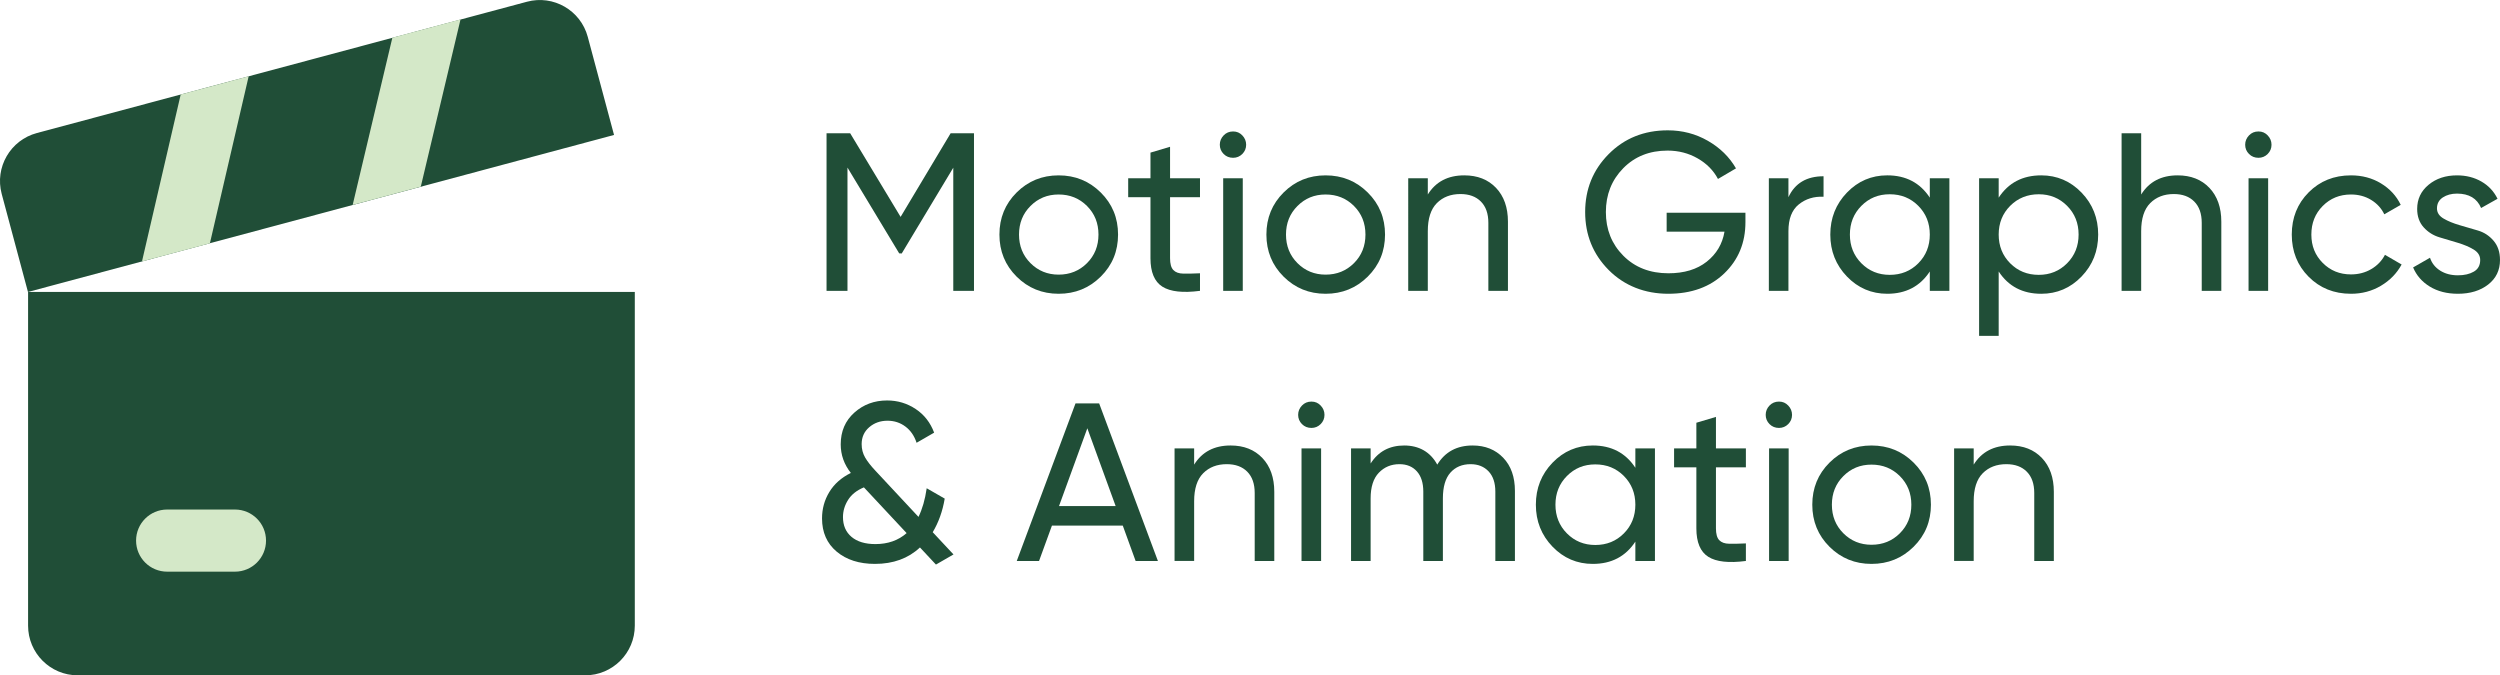
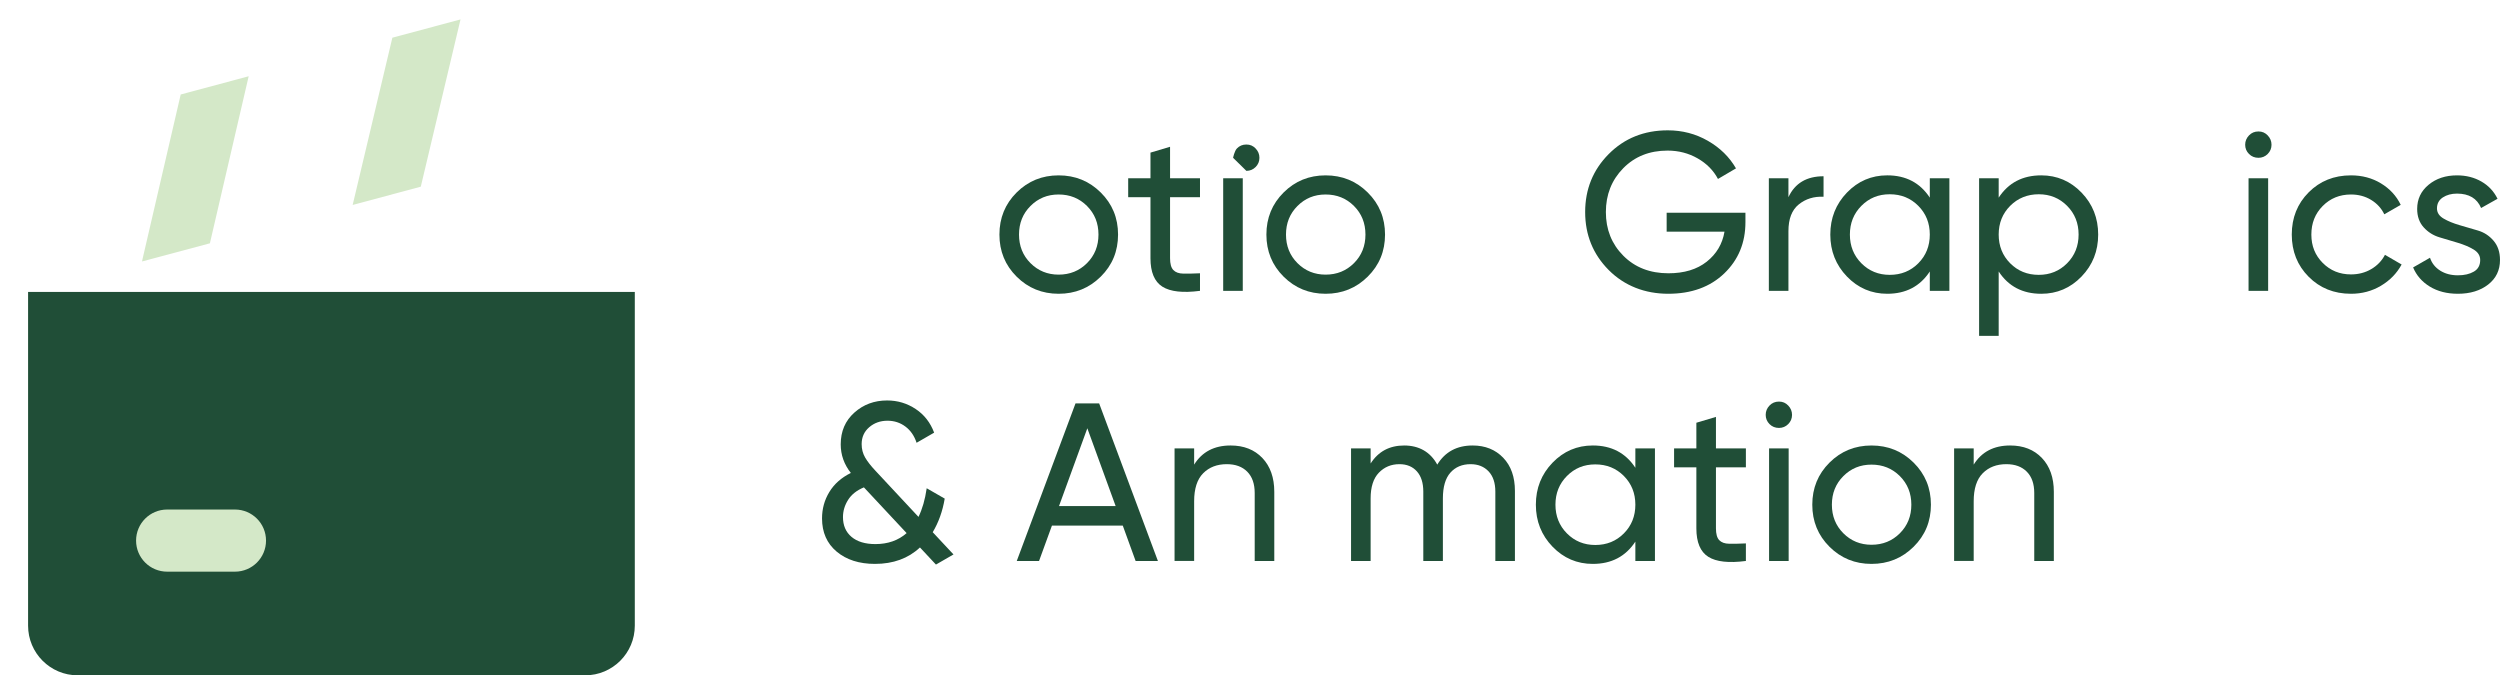
<svg xmlns="http://www.w3.org/2000/svg" id="Layer_1" data-name="Layer 1" viewBox="0 0 444.23 120">
  <defs>
    <style>      .cls-1 {        fill: #204e37;      }      .cls-2 {        fill: #d4e8c8;        fill-rule: evenodd;      }    </style>
  </defs>
  <g>
-     <path class="cls-1" d="M173.07,23.68v28h-3.68V29.8l-9.16,15.24-.45-.02-9.19-15.24v21.9h-3.72V23.68h4.2l8.96,14.86,8.89-14.86h4.16Z" />
    <path class="cls-1" d="M195.59,49.16c-2.05,2.03-4.55,3.04-7.48,3.04s-5.42-1.01-7.46-3.04c-2.04-2.03-3.06-4.52-3.06-7.48s1.02-5.45,3.06-7.48c2.04-2.03,4.53-3.04,7.46-3.04s5.43,1.01,7.48,3.04c2.05,2.03,3.08,4.52,3.08,7.48s-1.03,5.45-3.08,7.48Zm-7.48-.36c2,0,3.68-.68,5.04-2.04s2.04-3.05,2.04-5.08-.68-3.72-2.04-5.08-3.04-2.04-5.04-2.04-3.64,.68-5,2.04-2.04,3.05-2.04,5.08,.68,3.72,2.04,5.08,3.03,2.04,5,2.04Z" />
    <path class="cls-1" d="M213.23,35.04h-5.32v10.84c0,.99,.19,1.69,.58,2.1,.39,.41,.98,.63,1.78,.64,.8,.01,1.79,0,2.96-.06v3.12c-3.04,.4-5.27,.15-6.68-.74-1.41-.89-2.12-2.58-2.12-5.06v-10.84h-3.96v-3.36h3.96v-4.56l3.48-1.04v5.6h5.32v3.36Z" />
-     <path class="cls-1" d="M219.11,28.04c-.67,0-1.23-.23-1.68-.68-.45-.45-.68-1-.68-1.64s.23-1.19,.68-1.66c.45-.47,1.01-.7,1.68-.7s1.19,.23,1.64,.7c.45,.47,.68,1.02,.68,1.66s-.23,1.19-.68,1.64-1,.68-1.64,.68Zm-1.76,23.64V31.68h3.48v20h-3.48Z" />
+     <path class="cls-1" d="M219.11,28.04s.23-1.19,.68-1.66c.45-.47,1.01-.7,1.68-.7s1.19,.23,1.64,.7c.45,.47,.68,1.02,.68,1.66s-.23,1.19-.68,1.64-1,.68-1.64,.68Zm-1.76,23.64V31.68h3.48v20h-3.48Z" />
    <path class="cls-1" d="M243.03,49.16c-2.05,2.03-4.55,3.04-7.48,3.04s-5.42-1.01-7.46-3.04c-2.04-2.03-3.06-4.52-3.06-7.48s1.02-5.45,3.06-7.48c2.04-2.03,4.53-3.04,7.46-3.04s5.43,1.01,7.48,3.04c2.05,2.03,3.08,4.52,3.08,7.48s-1.03,5.45-3.08,7.48Zm-7.48-.36c2,0,3.68-.68,5.04-2.04s2.04-3.05,2.04-5.08-.68-3.72-2.04-5.08-3.04-2.04-5.04-2.04-3.64,.68-5,2.04-2.04,3.05-2.04,5.08,.68,3.72,2.04,5.08,3.03,2.04,5,2.04Z" />
-     <path class="cls-1" d="M260.19,31.16c2.35,0,4.23,.74,5.64,2.22,1.41,1.48,2.12,3.49,2.12,6.02v12.28h-3.48v-12.08c0-1.63-.44-2.89-1.32-3.78-.88-.89-2.09-1.34-3.64-1.34-1.73,0-3.13,.54-4.2,1.62-1.07,1.08-1.6,2.74-1.6,4.98v10.6h-3.48V31.68h3.48v2.88c1.41-2.27,3.57-3.4,6.48-3.4Z" />
    <path class="cls-1" d="M310.15,37.8v1.68c0,3.65-1.25,6.69-3.76,9.1-2.51,2.41-5.83,3.62-9.96,3.62s-7.79-1.41-10.58-4.22c-2.79-2.81-4.18-6.25-4.18-10.3s1.39-7.49,4.18-10.3c2.79-2.81,6.29-4.22,10.5-4.22,2.59,0,4.96,.62,7.12,1.86,2.16,1.24,3.83,2.87,5,4.9l-3.2,1.88c-.8-1.52-2.01-2.74-3.62-3.66-1.61-.92-3.39-1.38-5.34-1.38-3.2,0-5.83,1.05-7.88,3.14-2.05,2.09-3.08,4.69-3.08,7.78s1.03,5.68,3.1,7.76c2.07,2.08,4.74,3.12,8.02,3.12,2.8,0,5.07-.69,6.8-2.06,1.73-1.37,2.79-3.15,3.16-5.34h-10.28v-3.36h14Z" />
    <path class="cls-1" d="M317.79,35.04c1.15-2.48,3.23-3.72,6.24-3.72v3.64c-1.71-.08-3.17,.37-4.4,1.36-1.23,.99-1.84,2.57-1.84,4.76v10.6h-3.48V31.68h3.48v3.36Z" />
    <path class="cls-1" d="M342.91,31.68h3.48v20h-3.48v-3.44c-1.73,2.64-4.25,3.96-7.56,3.96-2.8,0-5.19-1.02-7.16-3.06-1.97-2.04-2.96-4.53-2.96-7.46s.99-5.42,2.96-7.46c1.97-2.04,4.36-3.06,7.16-3.06,3.31,0,5.83,1.32,7.56,3.96v-3.44Zm-7.12,17.16c2.03,0,3.72-.69,5.08-2.06,1.36-1.37,2.04-3.07,2.04-5.1s-.68-3.73-2.04-5.1c-1.36-1.37-3.05-2.06-5.08-2.06s-3.68,.69-5.04,2.06c-1.36,1.37-2.04,3.07-2.04,5.1s.68,3.73,2.04,5.1c1.36,1.37,3.04,2.06,5.04,2.06Z" />
    <path class="cls-1" d="M362.71,31.16c2.8,0,5.19,1.02,7.16,3.06,1.97,2.04,2.96,4.53,2.96,7.46s-.99,5.42-2.96,7.46c-1.97,2.04-4.36,3.06-7.16,3.06-3.31,0-5.83-1.32-7.56-3.96v11.44h-3.48V31.68h3.48v3.44c1.73-2.64,4.25-3.96,7.56-3.96Zm-.44,17.68c2,0,3.68-.69,5.04-2.06,1.36-1.37,2.04-3.07,2.04-5.1s-.68-3.73-2.04-5.1c-1.36-1.37-3.04-2.06-5.04-2.06s-3.72,.69-5.08,2.06c-1.36,1.37-2.04,3.07-2.04,5.1s.68,3.73,2.04,5.1c1.36,1.37,3.05,2.06,5.08,2.06Z" />
-     <path class="cls-1" d="M386.95,31.16c2.35,0,4.23,.74,5.64,2.22,1.41,1.48,2.12,3.49,2.12,6.02v12.28h-3.48v-12.08c0-1.63-.44-2.89-1.32-3.78-.88-.89-2.09-1.34-3.64-1.34-1.73,0-3.13,.54-4.2,1.62-1.07,1.08-1.6,2.74-1.6,4.98v10.6h-3.48V23.68h3.48v10.88c1.41-2.27,3.57-3.4,6.48-3.4Z" />
    <path class="cls-1" d="M401.31,28.04c-.67,0-1.23-.23-1.68-.68-.45-.45-.68-1-.68-1.64s.23-1.19,.68-1.66c.45-.47,1.01-.7,1.68-.7s1.19,.23,1.64,.7c.45,.47,.68,1.02,.68,1.66s-.23,1.19-.68,1.64-1,.68-1.64,.68Zm-1.76,23.64V31.68h3.48v20h-3.48Z" />
    <path class="cls-1" d="M417.75,52.2c-3.01,0-5.52-1.01-7.52-3.02-2-2.01-3-4.51-3-7.5s1-5.49,3-7.5c2-2.01,4.51-3.02,7.52-3.02,1.97,0,3.75,.47,5.32,1.42,1.57,.95,2.75,2.22,3.52,3.82l-2.92,1.68c-.51-1.07-1.29-1.92-2.34-2.56-1.05-.64-2.25-.96-3.58-.96-2,0-3.67,.68-5.02,2.04-1.35,1.36-2.02,3.05-2.02,5.08s.67,3.68,2.02,5.04c1.35,1.36,3.02,2.04,5.02,2.04,1.33,0,2.53-.31,3.6-.94,1.07-.63,1.88-1.47,2.44-2.54l2.96,1.72c-.85,1.57-2.08,2.83-3.68,3.78s-3.37,1.42-5.32,1.42Z" />
    <path class="cls-1" d="M433.03,37.02c0,.76,.39,1.36,1.18,1.82,.78,.46,1.72,.84,2.81,1.16,1.09,.32,2.18,.64,3.28,.96,1.1,.32,2.03,.93,2.79,1.82,.76,.89,1.14,2.03,1.14,3.42,0,1.81-.7,3.27-2.1,4.36-1.4,1.09-3.19,1.64-5.38,1.64-1.95,0-3.61-.43-5-1.28-1.39-.85-2.37-1.99-2.96-3.4l3-1.72c.32,.96,.92,1.72,1.8,2.28,.88,.56,1.93,.84,3.16,.84,1.15,0,2.09-.22,2.84-.66,.75-.44,1.12-1.12,1.12-2.06,0-.77-.39-1.39-1.16-1.86-.77-.47-1.71-.86-2.79-1.19-1.09-.33-2.18-.65-3.28-.98-1.1-.33-2.04-.92-2.81-1.77s-1.16-1.95-1.16-3.28c0-1.73,.67-3.16,2.02-4.28,1.35-1.12,3.03-1.68,5.06-1.68,1.63,0,3.07,.37,4.34,1.1,1.27,.73,2.22,1.75,2.86,3.06l-2.92,1.64c-.72-1.71-2.15-2.56-4.28-2.56-.99,0-1.83,.23-2.52,.68-.69,.46-1.04,1.1-1.04,1.94Z" />
    <path class="cls-1" d="M169.43,98.52l-3.12,1.8-2.84-3.04c-2.08,1.95-4.75,2.92-8,2.92-2.8,0-5.07-.73-6.8-2.18-1.73-1.45-2.6-3.42-2.6-5.9,0-1.71,.43-3.27,1.3-4.7,.87-1.43,2.14-2.55,3.82-3.38-1.2-1.52-1.8-3.21-1.8-5.08,0-2.32,.81-4.2,2.42-5.64,1.61-1.44,3.55-2.16,5.82-2.16,1.87,0,3.56,.51,5.08,1.52,1.52,1.01,2.61,2.41,3.28,4.2l-3.12,1.8c-.4-1.23-1.06-2.19-1.98-2.88s-1.98-1.04-3.18-1.04c-1.28,0-2.37,.39-3.26,1.16-.89,.77-1.34,1.77-1.34,3,0,.88,.21,1.67,.62,2.38,.41,.71,1.03,1.5,1.86,2.38l7.62,8.17c.68-1.39,1.17-3.08,1.46-5.09l3.2,1.84c-.37,2.22-1.08,4.21-2.13,5.97l3.69,3.95Zm-13.88-1.84c2.22,0,4.07-.65,5.55-1.95l-7.59-8.13c-1.28,.53-2.22,1.28-2.82,2.24-.6,.96-.9,1.97-.9,3.04,0,1.49,.51,2.67,1.52,3.52,1.01,.85,2.43,1.28,4.24,1.28Z" />
    <path class="cls-1" d="M201.79,99.68l-2.28-6.28h-12.59l-2.29,6.28h-3.96l10.44-28h4.2l10.44,28h-3.96Zm-13.61-9.76h10.06l-5.03-13.82-5.03,13.82Z" />
    <path class="cls-1" d="M218.67,79.16c2.35,0,4.23,.74,5.64,2.22,1.41,1.48,2.12,3.49,2.12,6.02v12.28h-3.48v-12.08c0-1.63-.44-2.89-1.32-3.78-.88-.89-2.09-1.34-3.64-1.34-1.73,0-3.13,.54-4.2,1.62-1.07,1.08-1.6,2.74-1.6,4.98v10.6h-3.48v-20h3.48v2.88c1.41-2.27,3.57-3.4,6.48-3.4Z" />
-     <path class="cls-1" d="M233.03,76.04c-.67,0-1.23-.23-1.68-.68-.45-.45-.68-1-.68-1.64s.23-1.19,.68-1.66c.45-.47,1.01-.7,1.68-.7s1.19,.23,1.64,.7c.45,.47,.68,1.02,.68,1.66s-.23,1.19-.68,1.64c-.45,.45-1,.68-1.64,.68Zm-1.76,23.64v-20h3.48v20h-3.48Z" />
    <path class="cls-1" d="M261.67,79.16c2.24,0,4.05,.73,5.44,2.18,1.39,1.45,2.08,3.42,2.08,5.9v12.44h-3.48v-12.32c0-1.55-.4-2.75-1.2-3.6-.8-.85-1.87-1.28-3.2-1.28-1.49,0-2.69,.5-3.58,1.5s-1.34,2.53-1.34,4.58v11.12h-3.48v-12.32c0-1.55-.38-2.75-1.14-3.6-.76-.85-1.79-1.28-3.1-1.28-1.47,0-2.69,.51-3.66,1.52-.97,1.01-1.46,2.53-1.46,4.56v11.12h-3.48v-20h3.48v2.68c1.36-2.13,3.35-3.2,5.96-3.2s4.65,1.13,5.88,3.4c1.39-2.27,3.48-3.4,6.28-3.4Z" />
    <path class="cls-1" d="M290.59,79.68h3.48v20h-3.48v-3.44c-1.73,2.64-4.25,3.96-7.56,3.96-2.8,0-5.19-1.02-7.16-3.06-1.97-2.04-2.96-4.53-2.96-7.46s.99-5.42,2.96-7.46c1.97-2.04,4.36-3.06,7.16-3.06,3.31,0,5.83,1.32,7.56,3.96v-3.44Zm-7.12,17.16c2.03,0,3.72-.69,5.08-2.06,1.36-1.37,2.04-3.07,2.04-5.1s-.68-3.73-2.04-5.1c-1.36-1.37-3.05-2.06-5.08-2.06s-3.68,.69-5.04,2.06-2.04,3.07-2.04,5.1,.68,3.73,2.04,5.1c1.36,1.37,3.04,2.06,5.04,2.06Z" />
    <path class="cls-1" d="M310.23,83.04h-5.32v10.84c0,.99,.19,1.69,.58,2.1,.39,.41,.98,.63,1.78,.64,.8,.01,1.79,0,2.96-.06v3.12c-3.04,.4-5.27,.15-6.68-.74-1.41-.89-2.12-2.58-2.12-5.06v-10.84h-3.96v-3.36h3.96v-4.56l3.48-1.04v5.6h5.32v3.36Z" />
    <path class="cls-1" d="M316.11,76.04c-.67,0-1.23-.23-1.68-.68-.45-.45-.68-1-.68-1.64s.23-1.19,.68-1.66c.45-.47,1.01-.7,1.68-.7s1.19,.23,1.64,.7c.45,.47,.68,1.02,.68,1.66s-.23,1.19-.68,1.64c-.45,.45-1,.68-1.64,.68Zm-1.76,23.64v-20h3.48v20h-3.48Z" />
    <path class="cls-1" d="M340.03,97.16c-2.05,2.03-4.55,3.04-7.48,3.04s-5.42-1.01-7.46-3.04-3.06-4.52-3.06-7.48,1.02-5.45,3.06-7.48c2.04-2.03,4.53-3.04,7.46-3.04s5.43,1.01,7.48,3.04c2.05,2.03,3.08,4.52,3.08,7.48s-1.03,5.45-3.08,7.48Zm-7.48-.36c2,0,3.68-.68,5.04-2.04s2.04-3.05,2.04-5.08-.68-3.72-2.04-5.08-3.04-2.04-5.04-2.04-3.64,.68-5,2.04-2.04,3.05-2.04,5.08,.68,3.72,2.04,5.08,3.03,2.04,5,2.04Z" />
    <path class="cls-1" d="M357.19,79.16c2.35,0,4.23,.74,5.64,2.22,1.41,1.48,2.12,3.49,2.12,6.02v12.28h-3.48v-12.08c0-1.63-.44-2.89-1.32-3.78-.88-.89-2.09-1.34-3.64-1.34-1.73,0-3.13,.54-4.2,1.62-1.07,1.08-1.6,2.74-1.6,4.98v10.6h-3.48v-20h3.48v2.88c1.41-2.27,3.57-3.4,6.48-3.4Z" />
  </g>
  <g id="film-slate--pictures-photo-film-slate">
-     <path id="Rectangle_1683" data-name="Rectangle 1683" class="cls-1" d="M4.97,51.88L109.11,23.98l-4.67-17.43c-1.26-4.71-6.1-7.51-10.81-6.24L6.55,23.64C1.84,24.9-.96,29.74,.3,34.45l4.67,17.43Z" />
    <path id="Intersect" class="cls-2" d="M62.67,36.42s.02-.07,.02-.11l7.03-29.61,12.11-3.25s-.01,.06-.02,.09l-7.04,29.63-12.11,3.25Zm-25.37,6.8l6.86-29.55s.02-.08,.03-.12l-12.08,3.24-6.79,29.27c-.03,.13-.06,.27-.08,.4,0,0,12.07-3.23,12.07-3.23Z" />
    <path id="Rectangle_1681" data-name="Rectangle 1681" class="cls-1" d="M4.99,51.88H112.8v59.29c0,4.88-3.95,8.83-8.83,8.83H13.82c-4.88,0-8.83-3.95-8.83-8.83V51.88Z" />
    <path id="Rectangle_1682_Stroke_" data-name="Rectangle 1682 (Stroke)" class="cls-2" d="M24.18,96.06c0-3.05,2.47-5.52,5.52-5.52h12.05c3.05,0,5.52,2.47,5.52,5.52s-2.47,5.52-5.52,5.52h-12.05c-3.05,0-5.52-2.47-5.52-5.52Z" />
  </g>
</svg>